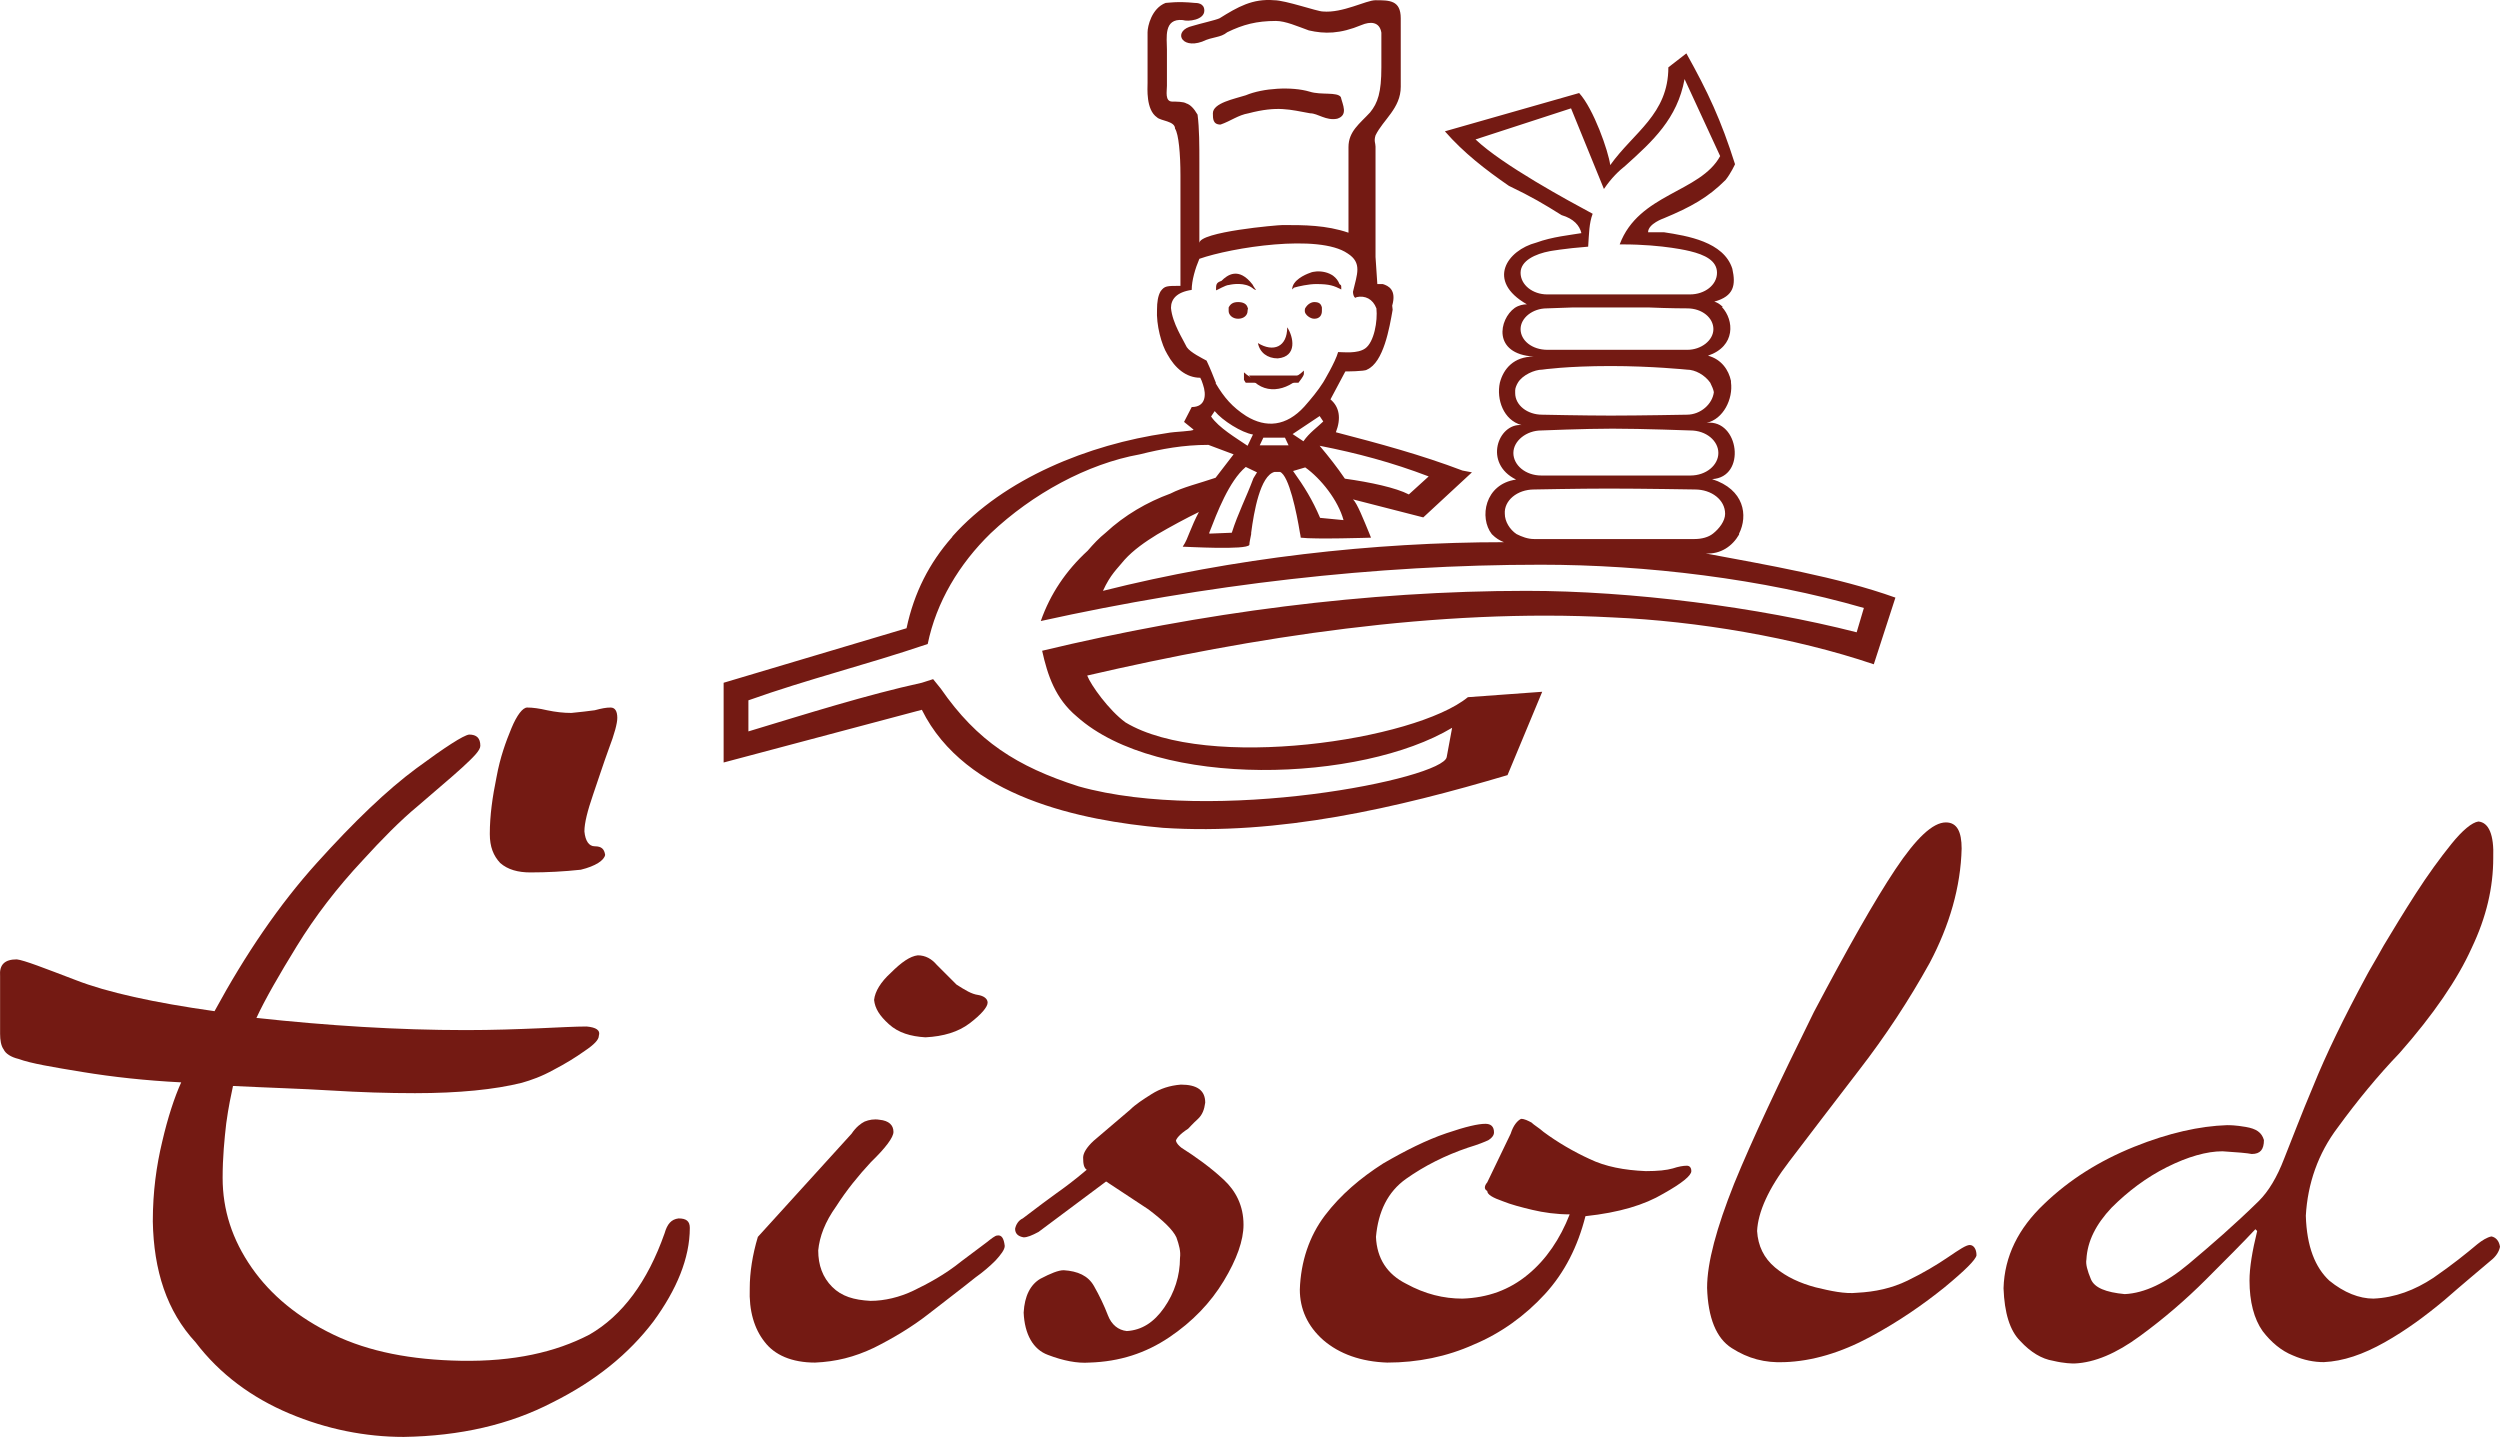
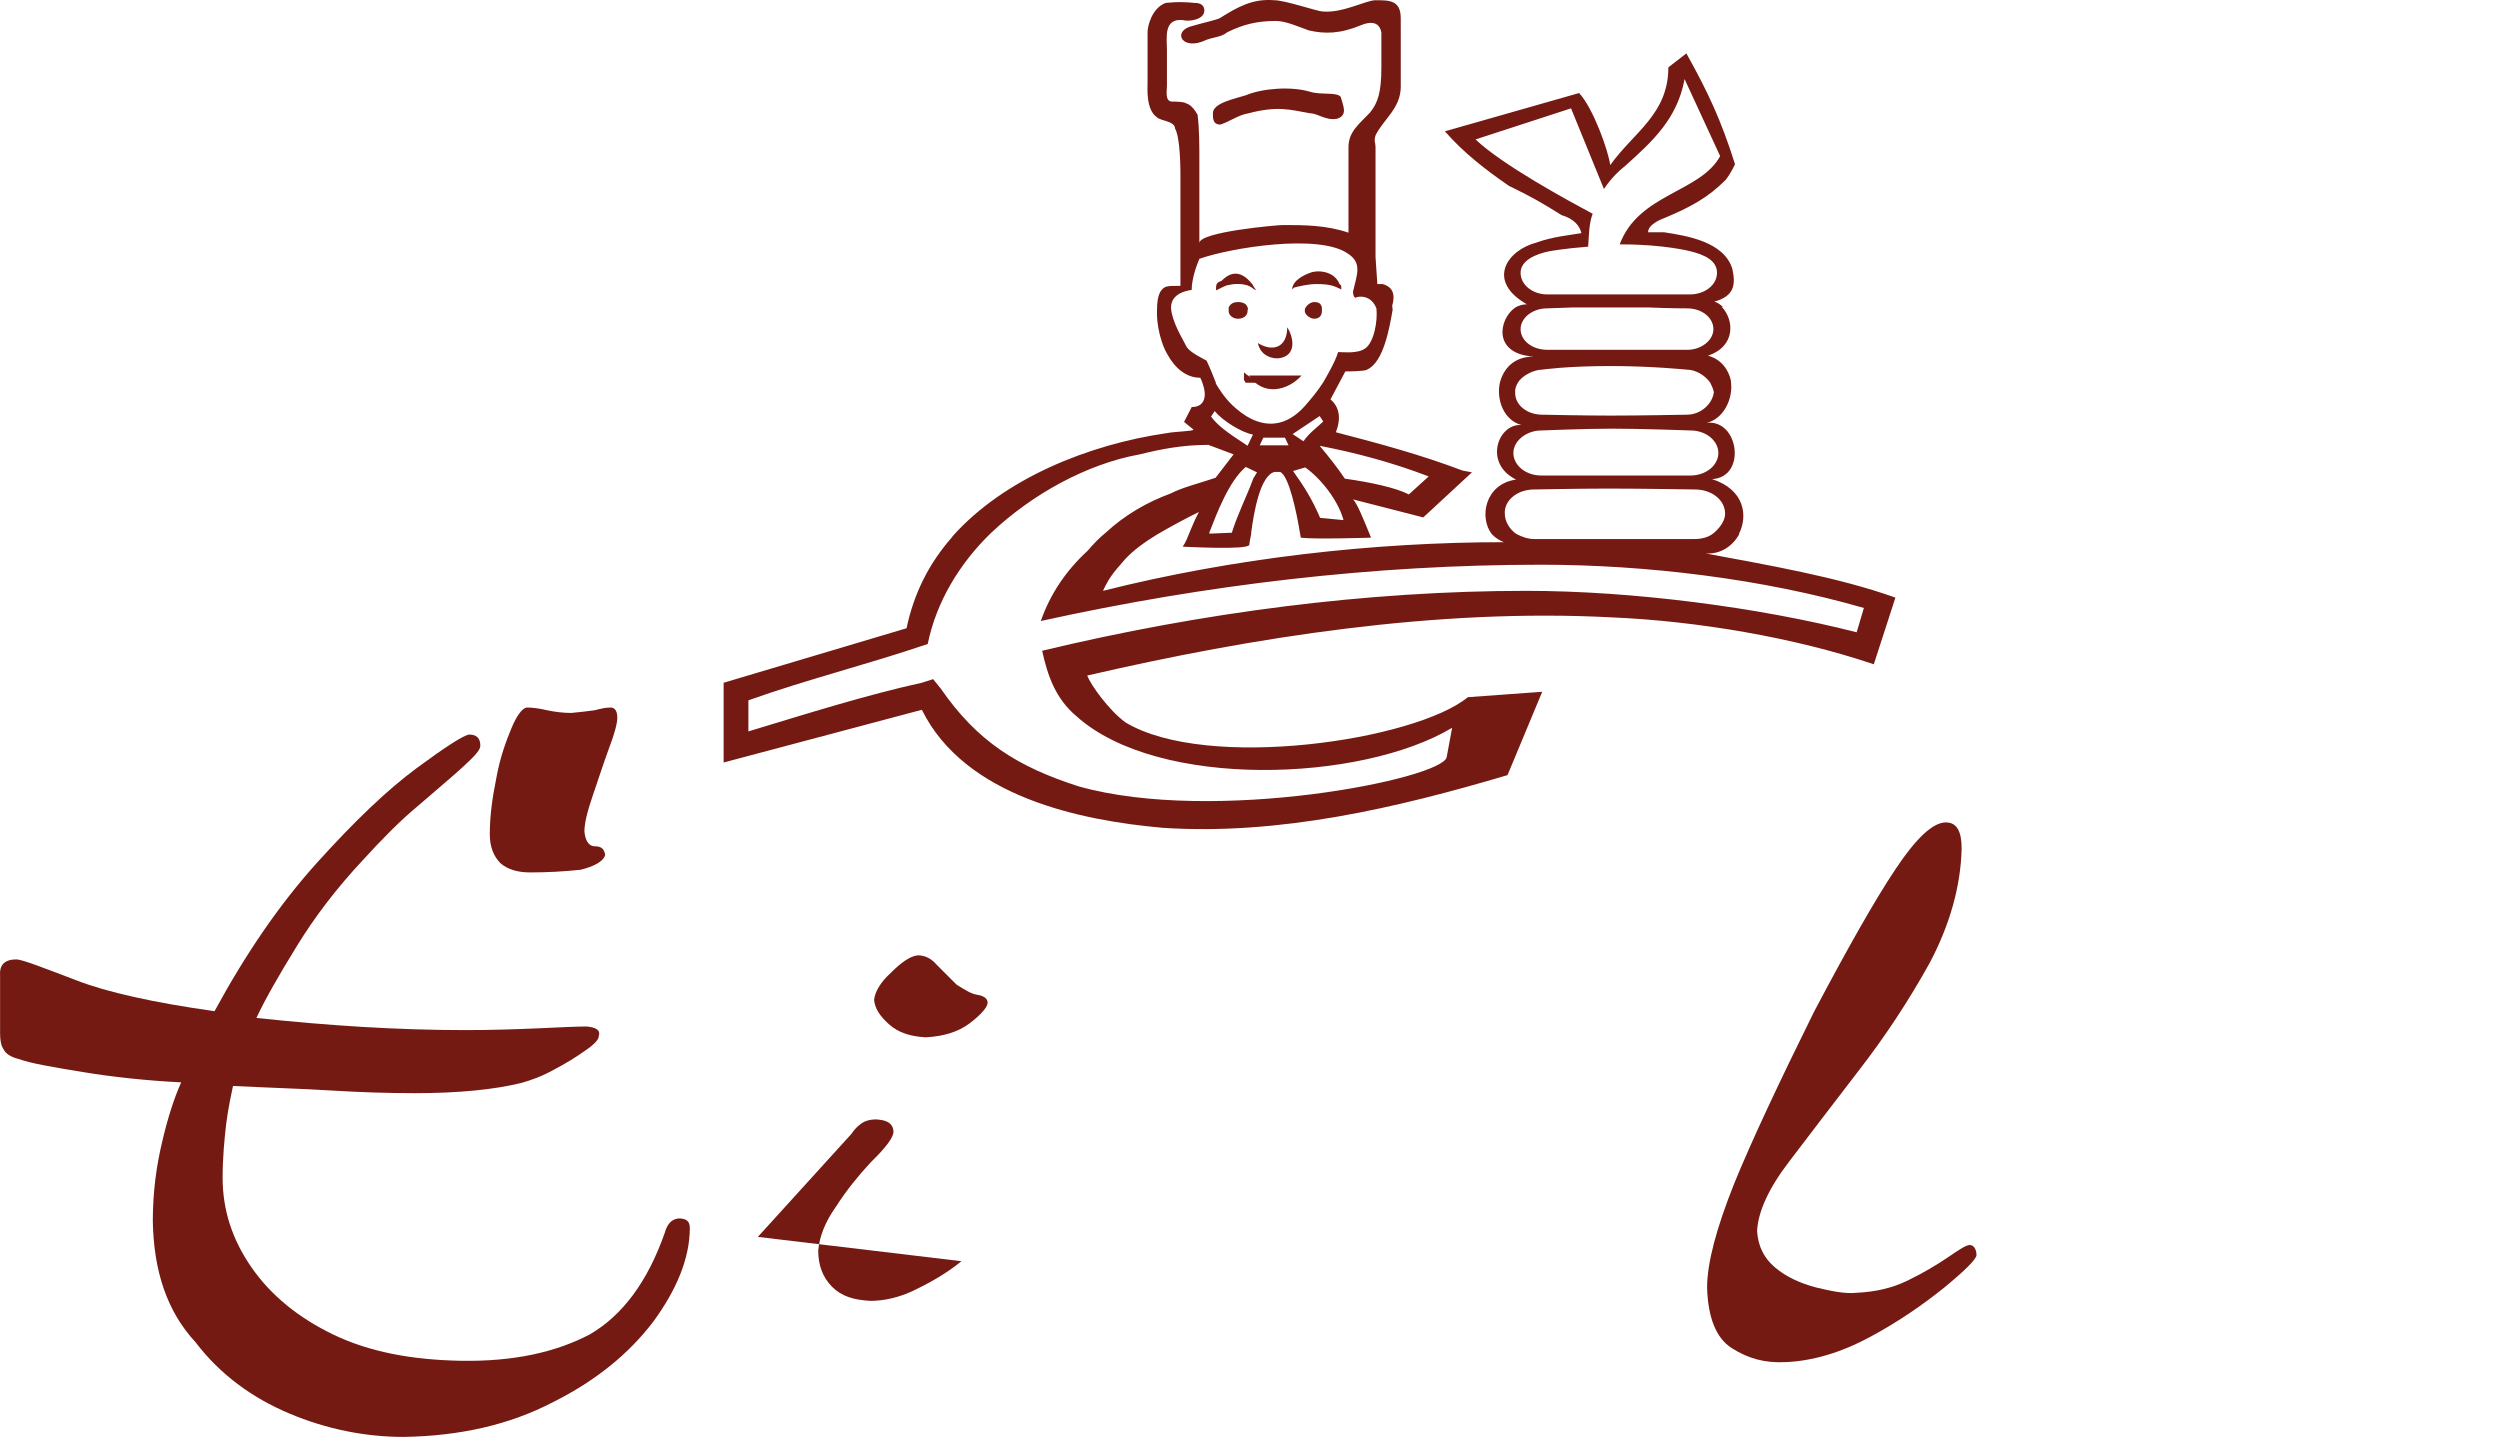
<svg xmlns="http://www.w3.org/2000/svg" id="Ebene_1" data-name="Ebene 1" viewBox="0 0 554.92 318.95">
  <g>
    <path d="m33.92,271.05c0-6.5.8-12.3,2.1-17.7,1.2-5.2,2.7-9.8,4.2-13.1-7.9-.4-15.2-1.2-21.9-2.3s-11.5-1.9-14.2-2.9c-1.7-.4-2.9-1.2-3.3-2.1-.6-.8-.8-2.1-.8-3.5v-12.8c-.2-2.5,1-3.7,3.7-3.7,1.7.2,6,1.9,13.1,4.6,6.9,2.7,17.3,5,30.8,6.9,6.9-12.7,14.4-23.7,22.7-32.9,8.3-9.2,15.6-16.2,22.1-21s10.4-7.3,11.7-7.5c1.7,0,2.5.8,2.5,2.5,0,1-1.5,2.5-4,4.8s-5.8,5-9.8,8.5c-4,3.3-8.1,7.5-12.3,12.1-5.8,6.2-10.6,12.5-14.6,19s-7.1,11.9-9,16c15.8,1.7,31.2,2.7,46.5,2.7,6,0,11.5-.2,16.2-.4,4.6-.2,8.1-.4,10.6-.4,2.1.2,3.1.8,2.7,2.1,0,.8-1,1.9-3.1,3.3-2.1,1.5-4.4,2.9-6.9,4.2-2.7,1.5-5,2.3-7.1,2.9-6,1.5-14,2.3-23.7,2.3-6,0-12.3-.2-18.7-.6-6.5-.4-13.7-.6-21.7-1-.4,1.9-1,4.6-1.5,8.3-.4,3.5-.8,7.5-.8,12.1,0,7.1,2.1,13.7,6.5,20,4.2,6,10.2,11,18.1,14.8s17.3,5.6,28.3,5.8c11.7.2,21-1.9,28.5-5.8,7.3-4.2,12.9-11.7,16.7-22.5.6-2.1,1.5-3.1,3.1-3.3,1.7,0,2.5.6,2.5,2.1,0,6.7-2.9,13.7-8.1,20.8-5.4,7.1-12.7,13.1-22.3,17.9-9.6,5-20.6,7.5-33.1,7.7-8.5,0-17.1-1.7-25.4-5.2s-15.4-8.7-20.8-15.8c-6.4-6.9-9.3-15.9-9.5-26.9h0Zm74.8-85.9c0-4.2.6-8.3,1.5-12.7.8-4.4,2.1-7.9,3.3-10.8s2.5-4.6,3.5-4.6c1.2,0,2.7.2,4.4.6,1.9.4,3.7.6,5.4.6,2.1-.2,3.7-.4,5.2-.6,1.5-.4,2.5-.6,3.5-.6s1.5.8,1.5,2.3c0,1.2-.6,3.5-1.9,6.9-1.2,3.3-2.3,6.7-3.5,10.2s-1.9,6.2-1.9,8.1c.2,2.1,1,3.3,2.3,3.3,1.5,0,2.1.6,2.3,1.9-.2,1.2-2.1,2.5-5.4,3.3-3.7.4-7.5.6-11.2.6-2.7,0-5-.6-6.7-2.1-1.5-1.6-2.3-3.6-2.3-6.4h0Z" style="fill: #741a13; fill-rule: evenodd;" />
-     <path d="m168.22,274.55l20.8-22.9c1-1.5,2.1-2.3,2.9-2.7,1-.4,2.1-.6,3.3-.4,2.1.2,3.1,1.2,3.1,2.7,0,1.2-1.7,3.5-5,6.7-2.7,2.9-5.4,6.2-7.7,9.8-2.5,3.5-3.7,6.7-4,9.8,0,3.3,1,6,3.1,8.1,2.1,2.1,4.8,2.9,8.5,3.1,3.1,0,6.5-.8,9.6-2.3s6.9-3.5,10.6-6.5c2.5-1.9,4.4-3.3,5.6-4.2,1-.8,1.9-1.5,2.3-1.5,1-.2,1.5.6,1.7,2.3,0,.8-.8,1.9-2.1,3.3-1.2,1.2-2.7,2.5-4.4,3.7-3.1,2.5-6.7,5.2-10.4,8.1-3.7,2.9-7.9,5.4-12.1,7.5-4.4,2.1-8.5,3.1-13.1,3.3-5.2,0-9-1.7-11.2-4.6-2.3-2.9-3.5-6.9-3.3-11.9,0-3.5.6-7.4,1.8-11.4h0Zm35.5-62.5c1.7,0,3.1.8,4.2,2.1,1.2,1.2,2.7,2.7,4.4,4.4,1.9,1.2,3.3,2.1,4.8,2.3,1.2.2,2.1.8,2.1,1.7,0,1-1.5,2.7-4,4.6s-5.8,2.9-9.8,3.1c-3.3-.2-6-1-8.1-2.9s-3.1-3.5-3.3-5.4c.2-1.9,1.5-4,3.7-6,2.4-2.4,4.3-3.7,6-3.9h0Z" style="fill: #741a13; fill-rule: evenodd;" />
-     <path d="m245.52,262.25l-15,11.2c-1.5.8-2.5,1.2-3.3,1.2-1.2-.2-1.9-.8-1.9-1.9.2-1,.8-1.9,1.7-2.3,3.3-2.5,5.8-4.4,7.5-5.6s4-2.9,6.7-5.2c-.6-.4-.8-1.2-.8-2.7,0-1,.8-2.3,2.3-3.7,1.7-1.5,4.4-3.7,8.1-6.9,1.2-1.2,2.9-2.3,4.8-3.5s4-1.9,6.5-2.1c3.5,0,5.4,1.2,5.4,4-.2,1.5-.6,2.7-1.7,3.7s-1.7,1.7-2.1,2.1c-1.9,1.2-2.7,2.3-2.7,2.7.2.6.6,1,1.2,1.5,3.3,2.1,6.5,4.4,9.4,7.1,2.7,2.5,4.4,5.8,4.4,10,0,3.5-1.5,7.7-4.4,12.5-2.9,4.8-6.9,9-12.1,12.5s-11,5.4-17.7,5.6c-2.7.2-5.8-.4-9.2-1.7-3.3-1.2-5.2-4.6-5.4-9.4.2-3.7,1.5-6.2,3.7-7.5,2.3-1.2,4-1.9,5.2-1.9,3.1.2,5.4,1.2,6.7,3.5,1.2,2.1,2.3,4.4,3.1,6.5s2.3,3.3,4.2,3.5c3.3-.2,6-1.9,8.3-5.2s3.5-7.1,3.5-11c.2-1.5-.2-2.9-.8-4.6-.8-1.7-2.9-3.7-6.2-6.2l-9.4-6.2h0Z" style="fill: #741a13;" />
-     <path d="m330.12,262.45l5.2-10.8c.6-1.9,1.5-2.9,2.3-3.3.8,0,1.5.4,2.3.8.6.6,1.7,1.2,2.7,2.1,3.1,2.3,6.7,4.4,10.2,6,3.5,1.7,7.7,2.5,12.5,2.7,2.7,0,4.6-.2,6-.6,1.2-.4,2.3-.6,3.1-.6.6,0,1,.4,1,1.2,0,1-2.1,2.7-6.2,5-4.2,2.5-9.8,4.2-17.3,5-1.7,6.7-4.6,12.5-9,17.3-4.4,4.8-9.8,8.7-15.8,11.2-6,2.7-12.5,4-19.2,4-5.8-.2-10.6-1.9-14.2-5-3.5-3.1-5.2-6.9-5.2-11.2.2-6.2,2.1-11.9,5.6-16.5s7.9-8.3,12.9-11.5c5-2.9,9.6-5.2,14-6.7s7.1-2.1,8.7-2.1c1.2,0,1.9.6,1.9,1.9,0,.6-.4,1.2-1.2,1.7-.8.4-2.3,1-4.6,1.7-5,1.7-9.6,4-13.7,6.9s-6.2,7.3-6.7,12.9c.2,4.8,2.5,8.3,6.7,10.4,4.2,2.3,8.3,3.3,12.5,3.3,5.6-.2,10.4-1.9,14.6-5.4,4-3.3,7.1-7.9,9.2-13.3-2.9,0-5.8-.4-8.3-1s-4.8-1.2-6.5-1.9c-2.3-.8-3.5-1.5-3.5-2.3-.8-.4-.6-1.2,0-1.9h0Z" style="fill: #741a13;" />
+     <path d="m168.22,274.55l20.8-22.9c1-1.5,2.1-2.3,2.9-2.7,1-.4,2.1-.6,3.3-.4,2.1.2,3.1,1.2,3.1,2.7,0,1.2-1.7,3.5-5,6.7-2.7,2.9-5.4,6.2-7.7,9.8-2.5,3.5-3.7,6.7-4,9.8,0,3.3,1,6,3.1,8.1,2.1,2.1,4.8,2.9,8.5,3.1,3.1,0,6.5-.8,9.6-2.3s6.9-3.5,10.6-6.5h0Zm35.5-62.5c1.7,0,3.1.8,4.2,2.1,1.2,1.2,2.7,2.7,4.4,4.4,1.9,1.2,3.3,2.1,4.8,2.3,1.2.2,2.1.8,2.1,1.7,0,1-1.5,2.7-4,4.6s-5.8,2.9-9.8,3.1c-3.3-.2-6-1-8.1-2.9s-3.1-3.5-3.3-5.4c.2-1.9,1.5-4,3.7-6,2.4-2.4,4.3-3.7,6-3.9h0Z" style="fill: #741a13; fill-rule: evenodd;" />
    <path d="m378.92,285.85c0-5.6,2.1-13.3,6-23.1,4-9.8,10-22.5,17.7-38.1,7.5-14.2,13.5-24.8,18.1-31.7,4.6-6.9,8.3-10.4,11.2-10.4,2.5,0,3.5,2.1,3.5,5.8-.2,8.5-2.7,17.1-7.1,25.4-4.6,8.3-9.8,16.2-15.6,23.7-5.8,7.5-11,14.4-15.6,20.4s-6.9,11.2-7.1,15.4c.2,3.3,1.5,6,4,8.1s5.6,3.5,9,4.4c3.3.8,6.5,1.5,9.2,1.2,4-.2,7.7-1,11.2-2.7s6.5-3.5,9-5.2,4-2.7,4.8-2.7,1.5.8,1.5,2.3c-.2,1-2.5,3.3-7.1,7.1-4.6,3.7-10,7.5-16.5,11s-12.9,5.4-19,5.6c-4.4.2-8.1-.8-11.7-3.1-3.5-2.2-5.3-6.8-5.5-13.4h0Z" style="fill: #741a13;" />
-     <path d="m460.52,302.65c-.6,0-2.3,0-4.8-.6-2.5-.4-5-1.9-7.3-4.4-2.3-2.3-3.5-6.2-3.7-11.7.2-7.1,3.3-13.3,9-18.7,5.6-5.4,12.3-9.6,20-12.7s14.6-4.6,20.6-4.8c.6,0,1.9,0,4.2.4s3.5,1.2,4,2.9c0,2.1-.8,3.1-2.7,3.1-1-.2-3.3-.4-6.5-.6-3.5,0-7.7,1.2-12.3,3.5-4.6,2.3-8.7,5.4-12.3,9-3.5,3.7-5.4,7.5-5.6,11.5-.2,1,.2,2.5,1,4.4s3.3,2.9,7.5,3.3c4.4-.2,9.2-2.5,14.2-6.7,5-4.2,10.2-8.7,15.6-14,2.1-2.1,4-5.2,5.6-9.4,1.7-4.2,3.7-9.6,6.5-16.2,2.7-6.7,6.7-15,11.9-24.6.4-.8,1.7-2.9,3.7-6.5,2.1-3.5,4.4-7.3,7.1-11.5,2.7-4.2,5.4-7.9,7.9-11s4.6-4.8,6-5c2.3.2,3.5,2.9,3.3,8.1,0,6.5-1.5,13.1-4.8,20-3.1,6.9-8.5,14.8-16,23.3-4.8,5-9.4,10.6-13.7,16.5-4.4,5.8-6.7,12.5-7.1,19.6.2,6.9,2.1,11.5,5.2,14.4,3.3,2.7,6.7,4,9.8,4,4.8-.2,9.2-1.9,13.3-4.6,4.2-2.9,7.3-5.4,9.8-7.5,1-.8,2.1-1.5,3.1-1.7,1,.2,1.7,1,1.9,2.3-.2,1-.8,2.1-2.1,3.1-2.7,2.3-6.2,5.2-10.2,8.7-4.2,3.5-8.5,6.7-13.3,9.4s-9.2,4.2-13.5,4.4c-2.1,0-4.4-.4-6.9-1.5-2.5-1-4.8-2.9-6.7-5.4-1.9-2.7-2.9-6.5-2.9-11.2,0-2.9.6-6.5,1.7-11l-.4-.4c-2.7,2.9-6.5,6.7-11,11.2s-9.4,8.7-14.6,12.5c-5.3,3.9-10.1,5.9-14.5,6.1h0Z" style="fill: #741a13;" />
  </g>
  <path d="m288.92,83.35h-11.7c3.1,4.6,8.5,3.5,11.7,0Z" style="fill: #741a13;" />
  <g>
    <path d="m283.62,79.55c4.4-.4,3.5-4.8,2.1-6.9,0,4.4-3.1,5.6-6.5,3.5.4,2.1,2.1,3.4,4.4,3.4Z" style="fill: #741a13;" />
-     <path d="m288.22,84.95c.4-.6,1-1.2,1.2-1.9v-.8c-1.8,1.8-4.3,2.7-6.7,2.7h5.5Z" style="fill: #741a13;" />
    <path d="m276.92,69.05c0-.4.2-.6,0-.8-.2-.8-1-1.2-2.1-1.2s-1.7.4-2.1,1.2v.8c0,.8.8,1.7,2.1,1.7s2.1-.8,2.1-1.7Z" style="fill: #741a13;" />
    <path d="m276.12,84.35c.2.2.2.4.4.6h6.2c-2.5.1-4.9-.7-6.6-2.3v1.7Z" style="fill: #741a13;" />
    <path d="m277.12,25.15c6.5-1.7,9.2-.8,13.7,0,1.7,0,3.5,1.7,6,1.2,2.5-.8,1.2-3.1.8-4.8-.8-1.2-4.4-.4-6.9-1.2-4-1.2-10.4-.8-14.2.8-2.5.8-7.3,1.7-7.3,4,0,1.2,0,2.5,1.7,2.5,2.3-.8,3.9-2.1,6.2-2.5Z" style="fill: #741a13;" />
    <path d="m378.62,122.85c3.3.2,5.9-1.6,7.4-4.2h0v-.2h0c2-4,1.2-9.8-6-12.1,7.7-.4,6-13.3-1.2-12.5,3.7-.8,5.9-5.3,5.4-9h0v-.3h0c-.5-2.4-2.1-4.8-5.1-5.6,6.2-2.1,5.8-7.9,3.1-10.8h.2c-.6-.6-1.2-1-1.9-1.2,4.4-1.2,4.8-3.7,4-7.3-1.9-6-10-7.3-15.2-8.1h-3.5c0-1.9,3.5-3.1,3.5-3.1,6-2.5,9.8-4.6,13.7-8.5,1.2-1.5,2.1-3.5,2.1-3.5-3.1-9.8-6-16-10.8-24.6l-4,3.1c0,10.4-7.7,14.4-12.9,21.7-.4-3.1-3.7-12.5-6.9-16l-29.8,8.5c4.2,4.8,9,8.5,14.2,12.1,5.2,2.5,7.7,4,11.7,6.5,2.7.8,4,2.3,4.4,4-2.3.4-6.5.8-10,2.1-6.5,1.7-11.2,8.5-2.1,13.7-.8,0-1.8.2-2.7.8h0c-3.5,2.5-5,10.2,4.2,10.8-4.4,0-6.7,2.7-7.5,5.8h0c-.8,3.7.8,8.3,4.8,9.4-5.2-.4-8.5,8.5-1.2,12.1-7,1-8.2,8.5-5.4,12.1h0l.1.1h0c.8.8,1.6,1.3,2.6,1.7-29,0-60,3.5-89,10.8,1.7-3.7,3.1-4.8,4.8-6.9,2-2.2,4.6-4,7.2-5.6,2.9-1.7,6.6-3.7,9.3-5-.8,1.5-1.5,3.1-2.1,4.6h0c-.4,1-.8,2.1-1.5,3.1.8,0,14.2.8,14.8-.4,0-.6.2-1.3.4-2.4h0v-.3h0c.6-4.6,2-12.7,5.2-13.5h1.2c2,.8,3.7,9.1,4.4,13.4.1.5.2,1,.2,1.2,3.1.4,15.6,0,15.6,0-.2-.4-.2-.6-.4-1h0c-1.2-2.9-2.7-6.7-3.6-7.5l15.6,4,10.8-10-2.1-.4c-9.2-3.5-18.5-6-28.1-8.5,1.2-3.1.8-5.6-1.2-7.3l3.3-6.2s4.4,0,4.8-.4c3.7-1.6,5-9.3,5.7-13.3,0,0-.1-.7-.1-.9,1-3.5-.8-4.4-2.1-4.8h-1.2l-.4-6v-24.5c0-.8-.4-1.2,0-2.5,1.7-3.5,5.6-6,5.6-10.8V4.05c0-4-2.5-4-5.6-4-2.1,0-7.3,2.9-11.7,2.5-1.2,0-8.3-2.5-10.8-2.5-4.8-.4-8.1,1.5-12.1,4-.8.4-4.4,1.2-6,1.7-4.4,1-2.7,5.2,2.1,3.5,2.5-1.2,4-.8,5.6-2.1,3.5-1.7,6.5-2.5,10.8-2.5,2.1,0,4.8,1.2,7.3,2.1,3.5.8,6.9.8,11.7-1.2,1.9-.8,4-.8,4.4,1.7v7.7c0,5.6-.8,7.9-2.5,10-2.3,2.5-4.8,4.2-4.8,7.7v19c-5-1.7-9.8-1.7-14.6-1.7-1.2,0-18.5,1.5-18.5,4v-17.7c0-4,0-7.7-.4-10.8q-1.2-2.1-2.5-2.5c-.6-.4-2.3-.4-3.1-.4-1.7,0-1.2-2.3-1.2-3.5v-8.1c0-2.5-.8-6.9,3.5-6.5,1.2.4,4.8,0,4.8-2.1,0-1.7-1.7-1.7-2.1-1.7-4-.4-6,0-6.5,0-3.1,1.2-4,5.2-4,6.5v11.2c0,1.2-.4,6,2.1,7.7.8.8,4,.8,4,2.5.8,1.2,1.2,5.6,1.2,10.4v24.5c-3.1,0-3.5,0-4.4,1.2-.6,1-.8,2.5-.8,4-.2,3.5,1,7.9,2.3,10,1.7,3.1,4.2,5.2,7.3,5.2.2.4.4.8.6,1.5.8,2.3.6,5-2.5,5l-1.7,3.3,2.1,1.7c0,.4-4,.4-6,.8-17.2,2.5-36,10-47.5,22.9h0c0,.1-.1.1-.1.2l-.1.1h0c-4.9,5.6-8.3,12.1-10,20.1l-40.6,12.1v17.7l44-11.7c9.6,19.4,35.4,24.6,53.5,26.2,25.8,1.7,51.9-4.4,76.5-11.7l7.7-18.5-16.5,1.2c-11.7,9.6-57.9,16.5-76,5.6-3.7-2.7-7.7-8.3-8.5-10.4,36.7-8.5,77.7-15,116.7-12.9,18.5.8,40.2,4.4,57.9,10.4l4.8-14.8c-12.8-4.6-28.8-7.3-42.1-9.8Zm-41.1-62.3c0-2.7,3.3-4.2,6.5-4.8,0,0,3.3-.6,8.5-1,.2-2.9.2-5.2,1-7.3-5.4-2.9-20-10.8-26-16.5l21.2-6.9,7.3,17.9c1.7-2.5,3.3-4,4.8-5.2,6-5.4,11.5-10.4,13.1-19.2l7.9,17.1c-4.4,8.1-18.1,8.3-22.3,19.6h.6c9.2,0,15,1.5,15,1.5,3.3.8,6,2.1,6,4.8s-2.7,4.8-6,4.8h-31.7c-3.2,0-5.9-2.1-5.9-4.8Zm0,12.5c0-2.5,2.7-4.6,5.8-4.6,0,0,2.5-.1,5.7-.2h17c4.5.2,8.5.2,8.5.2,3.3,0,5.8,2.1,5.8,4.6s-2.7,4.6-5.8,4.6h-31c-3.5,0-6-2.1-6-4.6Zm-1.2,14.2v-.6c0-.5.3-1.2.6-1.7h0c1-1.7,3.7-2.9,5.4-2.9,0,0,5.4-.8,15.2-.8,9,0,16.9.8,16.9.8,1.9,0,4,1.2,5.2,2.9.4.8.7,1.5.8,2.1v-.4.6-.2c-.3,2.6-2.9,5-6,5,0,0-10.4.2-16.9.2-5.8,0-15.2-.2-15.2-.2-3.3,0-6-2.1-6-4.8Zm-.4,13.3c0-2.7,2.9-5,6.2-5,0,0,9.6-.4,15.8-.4,6.7,0,17.3.4,17.3.4,3.5,0,6.2,2.3,6.2,5s-2.7,5-6.2,5h-33.1c-3.5,0-6.2-2.3-6.2-5Zm4.6,8.1s10-.2,16.5-.2c7.5,0,19.2.2,19.2.2,3.7,0,6.7,2.3,6.7,5.4,0,1.6-1.3,3.3-2.7,4.4-1,.8-2.5,1.2-4.1,1.2h-35.6c-1.4,0-2.7-.5-3.9-1.1-1.5-1-2.6-2.8-2.6-4.5-.2-2.9,2.7-5.4,6.5-5.4Zm-62.3-2.5c-1.6,4.3-3.4,7.7-4.8,12.1l-5,.2v-.2h0c1.7-4.4,4.4-11.5,8.1-14.6l2.5,1.2-.8,1.3Zm-9.4-13.7l.8-1.2c1.7,2.1,6,4.8,8.5,5.2l-1.2,2.5c-2.5-1.7-6.4-4-8.1-6.5Zm10.8,6.4l.8-1.7h4.8l.8,1.7h-6.4Zm13.4,16.1c-1.7-4-3.5-6.9-6-10.4l2.7-.8c3.5,2.5,7.3,7.3,8.5,11.7l-5.2-.5Zm-6.1-18.6l6-4,.8,1.2c-1.2,1.2-3.1,2.5-4.4,4.4l-2.4-1.6Zm30.2,9.4l-4.4,4c-2.9-1.5-8.5-2.7-14.2-3.5-1.7-2.5-3.5-4.8-5.6-7.3,8.2,1.6,16.1,3.7,24.2,6.8Zm-53.7-28.7c-.8-1.7-3.2-5.3-3.5-8.7,0-1.9,1.2-3.5,4.6-4,0-2.1.8-4.8,1.7-6.9,7.1-2.5,26.5-5.6,32.9-1.2,3.3,2.1,2.1,4.6,1.2,8.5,0,.8.4,1.7.8,1.2,1.9-.4,3.6.4,4.4,2.5.3,2.8-.5,7.5-2.5,8.9-1.7,1.2-4.8.8-6,.8-.6,2.2-3.3,6.7-3.3,6.7-1.2,1.9-2.7,3.7-4.2,5.4-4,4.4-8.5,4.8-12.9,2.1-3.1-2-4.9-4.1-6.8-7.3h.1c-.6-1.5-1.2-3.1-2.1-5-.9-.5-3.6-1.8-4.4-3Zm148.7,63.3c-21.9-5.6-50-9.2-73.3-9.2-35.4,0-72.1,4.8-107.5,13.3,1.2,5.4,2.9,10.6,7.7,14.6,18.1,16.2,63.1,14.6,83.3,2.5l-1.2,6.5c-.8,4.8-51.5,15-81.7,6.5-13.7-4.4-22.5-10-30.6-21.7l-1.7-2.1-2.5.8c-12.3,2.7-25.6,6.9-38.5,10.8v-6.9c13.5-4.8,25.6-7.7,39.8-12.5,1.9-9.3,7-17.8,14-24.6,9.2-8.7,21.4-15.4,33.1-17.5,4.8-1.2,9.6-2.1,15.2-2.1l5.6,2.1-4,5.2c-3.5,1.2-7.3,2.1-10,3.5-5.2,1.9-10.2,4.8-14.4,8.7-1.5,1.2-2.7,2.5-4,4-4.8,4.4-8.3,9.6-10.4,15.6,36.7-8.1,74-12.5,111-12.5,23.3,0,49.2,3.1,71.7,9.6l-1.6,5.4Z" style="fill: #741a13;" />
    <path d="m292.12,63.05c3.1,0,4,.4,5.6,1.2,0-1.2,0-.8-.4-1.2-1.2-3.1-5.2-3.1-6.5-2.5-1.2.4-4,1.7-4,3.7l.4-.4c1-.3,3.3-.8,4.9-.8Z" style="fill: #741a13;" />
    <path d="m293.42,68.25h0c-.2-.8-.6-1.2-1.7-1.2-.6,0-1.4.4-1.9,1.2h0c-.2.2-.2.6-.2.8,0,.8,1.2,1.7,2.1,1.7,1.2,0,1.7-.8,1.7-1.7v-.8h0Z" style="fill: #741a13;" />
    <path d="m278.02,63.95c.4.4.8.4.8.4-.4-.4-.8-1.2-.8-1.2-3.1-4-5.6-2.1-6.9-.8-1.2.4-1.2.8-1.2,2.1.2,0,2.1-1.2,2.9-1.2.8-.2,3.5-.6,5.2.7Z" style="fill: #741a13;" />
  </g>
</svg>